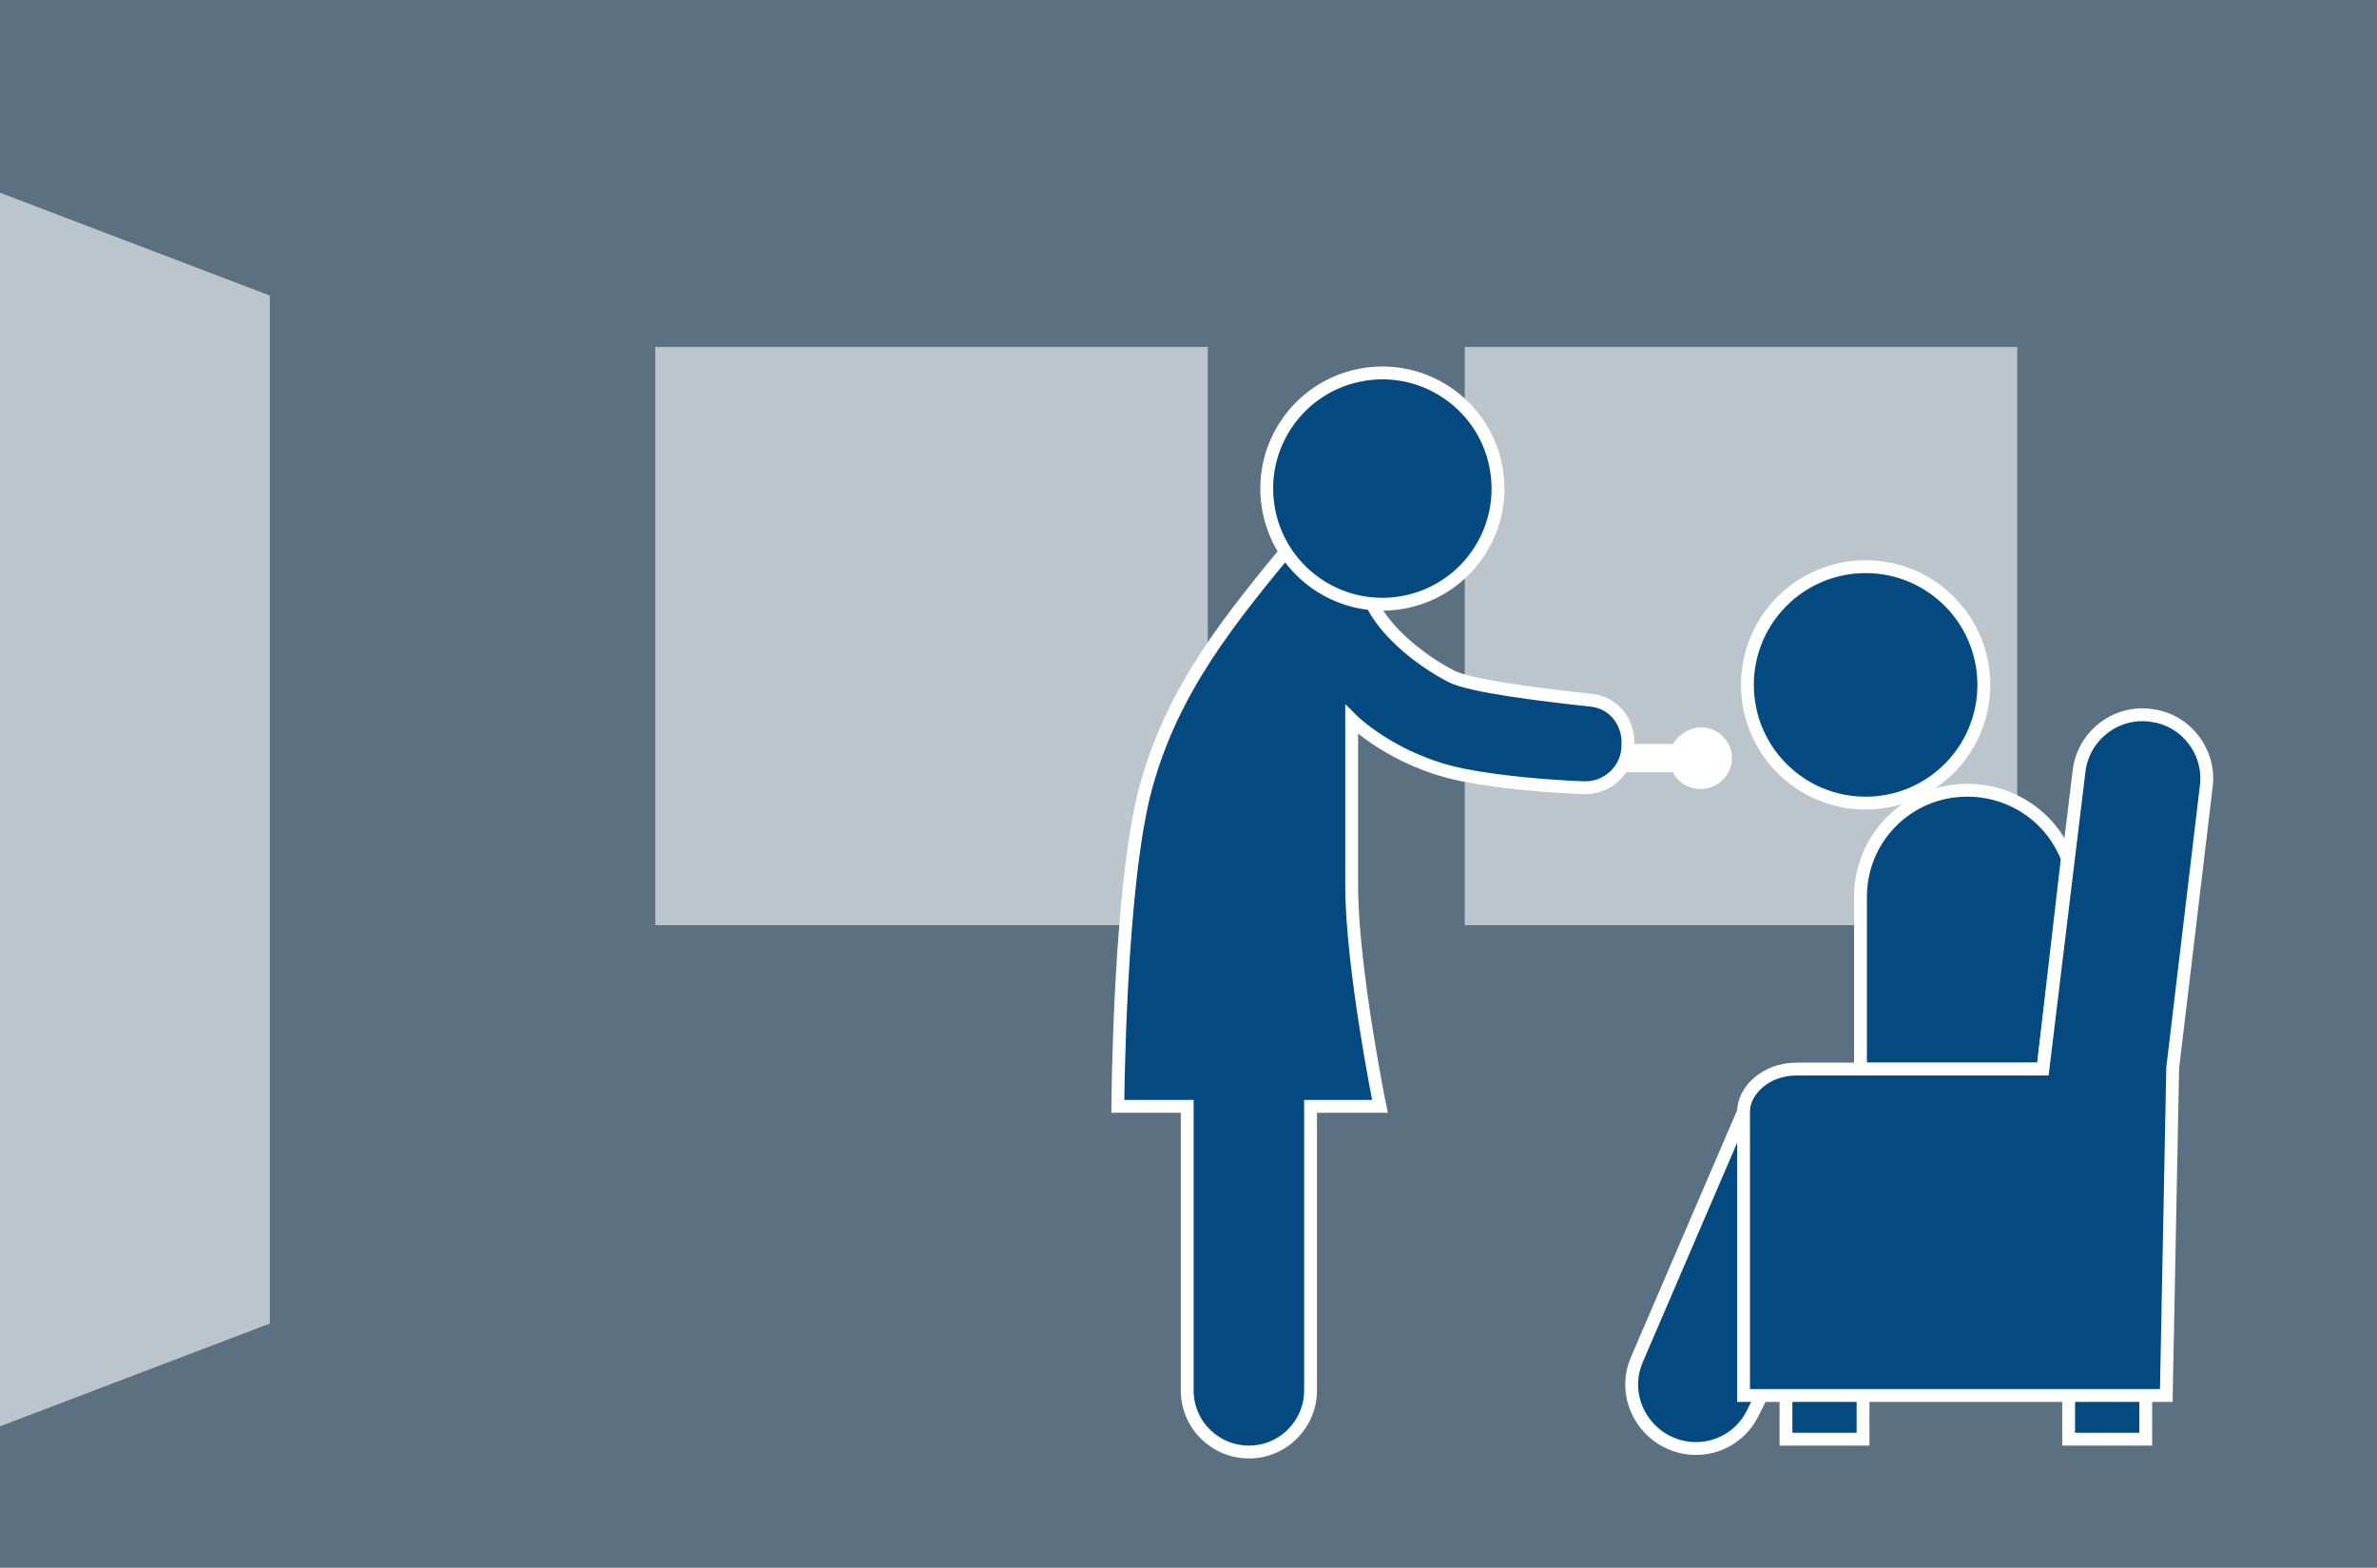
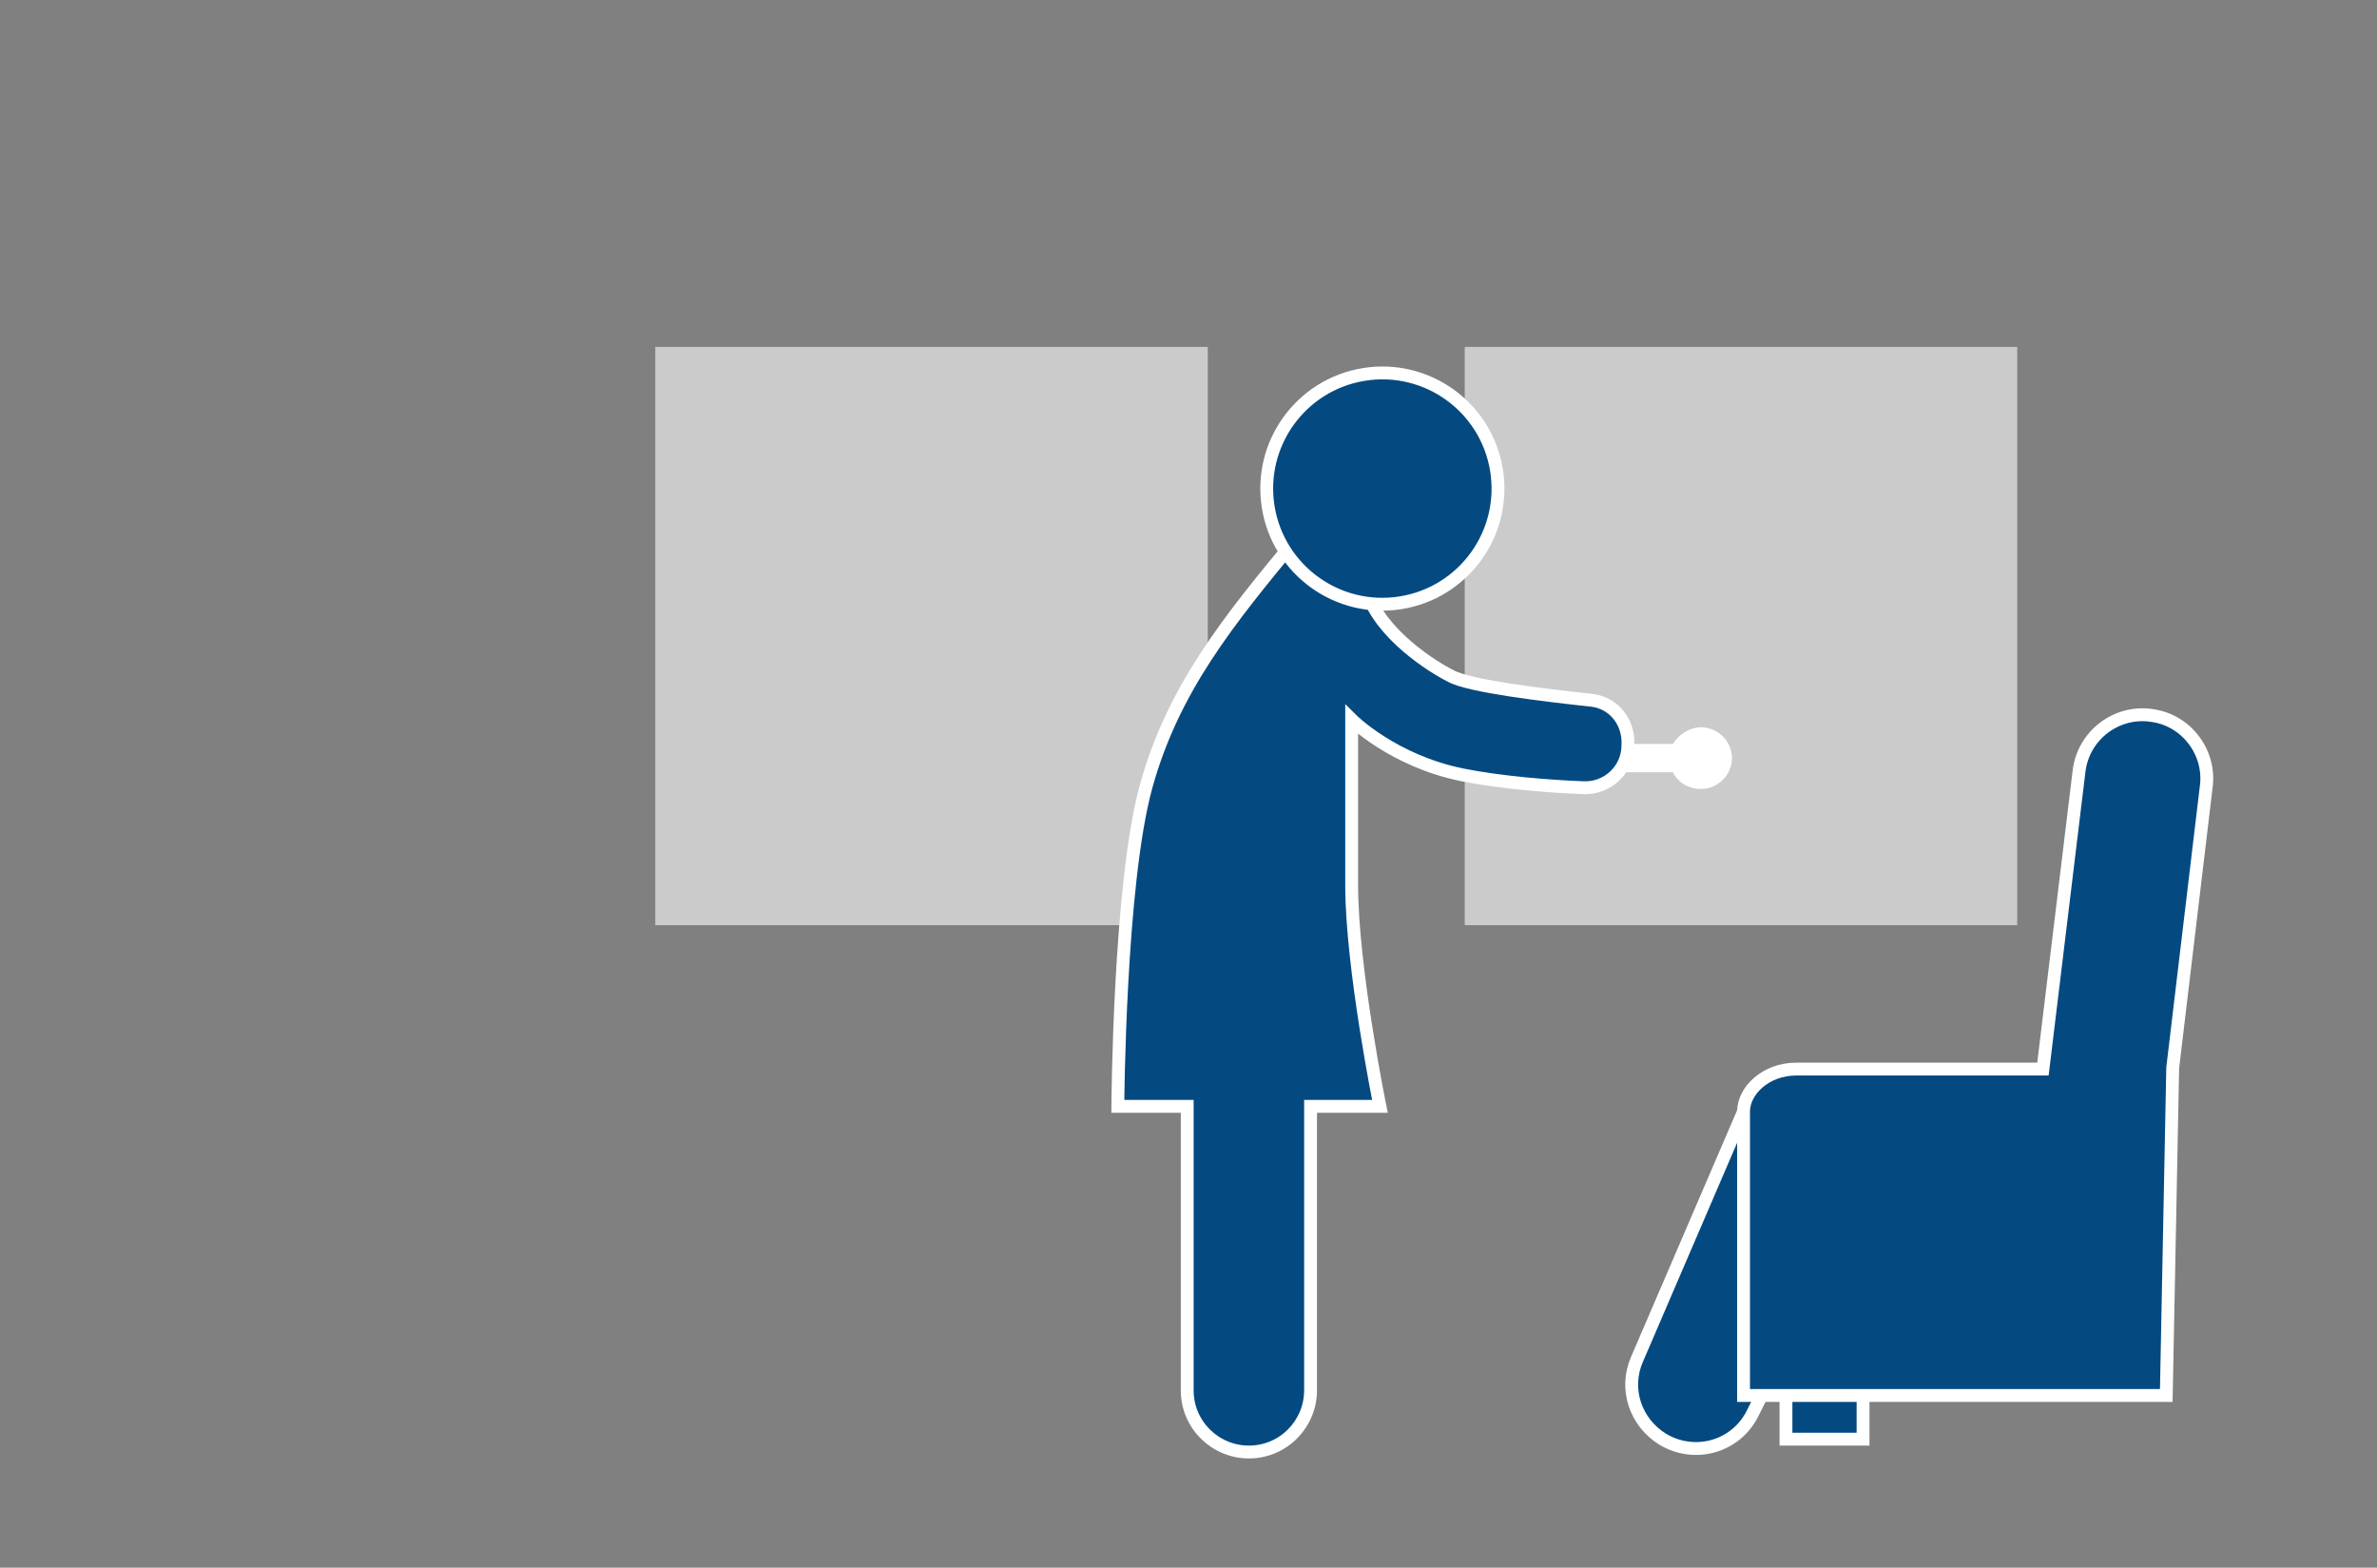
<svg xmlns="http://www.w3.org/2000/svg" version="1.1" id="Ebene_1" x="0px" y="0px" viewBox="0 0 185 122" style="enable-background:new 0 0 185 122;" xml:space="preserve">
  <rect x="0" y="0" width="185" height="122" fill="#808080" stroke="none" />
  <style type="text/css">
	.st0{opacity:0.3;fill:#044A81;}
	.st1{opacity:0.59;fill:#FFFFFF;}
	.st2{fill:#FFFFFF;}
	.st3{fill:#044A81;stroke:#FFFFFF;stroke-miterlimit:10;}
</style>
-   <rect class="st0" width="185" height="122" />
-   <polygon class="st1" points="21,103 0,111 0,15 21,23 " />
  <rect x="51" y="27" class="st1" width="43" height="45" />
  <rect x="114" y="27" class="st1" width="43" height="45" />
  <path class="st2" d="M132.4,56.6c-0.9,0-1.8,0.6-2.2,1.3h-9.7v2.2h9.7c0.4,0.8,1.2,1.3,2.2,1.3c1.3,0,2.4-1.1,2.4-2.4  S133.7,56.6,132.4,56.6z" />
  <path class="st3" d="M123.9,54.5c-3.7-0.4-9.6-1.1-11-1.9c-1.4-0.7-5.4-3.2-6.5-6.5c-1.1-3.2-5.4-4.3-5.4-4.3  c-5.4,6.5-9.7,11.8-11.8,19.4S87,86.1,87,86.1h5.4v22.1c0,2.7,2.2,4.8,4.8,4.8c2.7,0,4.8-2.2,4.8-4.8V86.1h5.4  c0,0-2.2-10.8-2.2-17.2c0-5.5,0-12.9,0-12.9s3.2,3.2,8.6,4.3c3,0.6,6.8,0.9,9.4,1c1.9,0.1,3.5-1.4,3.5-3.3  C126.8,56.2,125.6,54.7,123.9,54.5z" />
  <ellipse transform="matrix(0.987 -0.16 0.16 0.987 -4.693 17.733)" class="st3" cx="107.6" cy="38" rx="9" ry="9" />
  <g>
-     <circle class="st3" cx="145.2" cy="53.3" r="9.2" />
-     <path class="st3" d="M135.7,86.5l-8.3,19.3c-1,2.3-0.1,4.9,2,6.2h0c2.5,1.5,5.7,0.6,7-2l7.6-15.2v-8.3H135.7z" />
-     <path class="st3" d="M159,83.2l1.9-16.4c-1.2-3.1-4.2-5.3-7.8-5.3c-4.6,0-8.3,3.7-8.3,8.3v13.4C150.6,83.2,159,83.2,159,83.2z" />
-     <rect x="161" y="106" class="st3" width="6" height="6" />
+     <path class="st3" d="M135.7,86.5l-8.3,19.3c-1,2.3-0.1,4.9,2,6.2c2.5,1.5,5.7,0.6,7-2l7.6-15.2v-8.3H135.7z" />
    <rect x="139" y="106" class="st3" width="6" height="6" />
    <path class="st3" d="M159,83.2c0,0-16.8,0-19.2,0c-2.4,0-4.1,1.7-4.1,3.3s0,22.1,0,22.1h32.9l0.5-25.5l2.6-21.8   c0.4-2.7-1.5-5.2-4.1-5.6h0c-2.8-0.5-5.5,1.5-5.8,4.4L159,83.2z" />
  </g>
</svg>